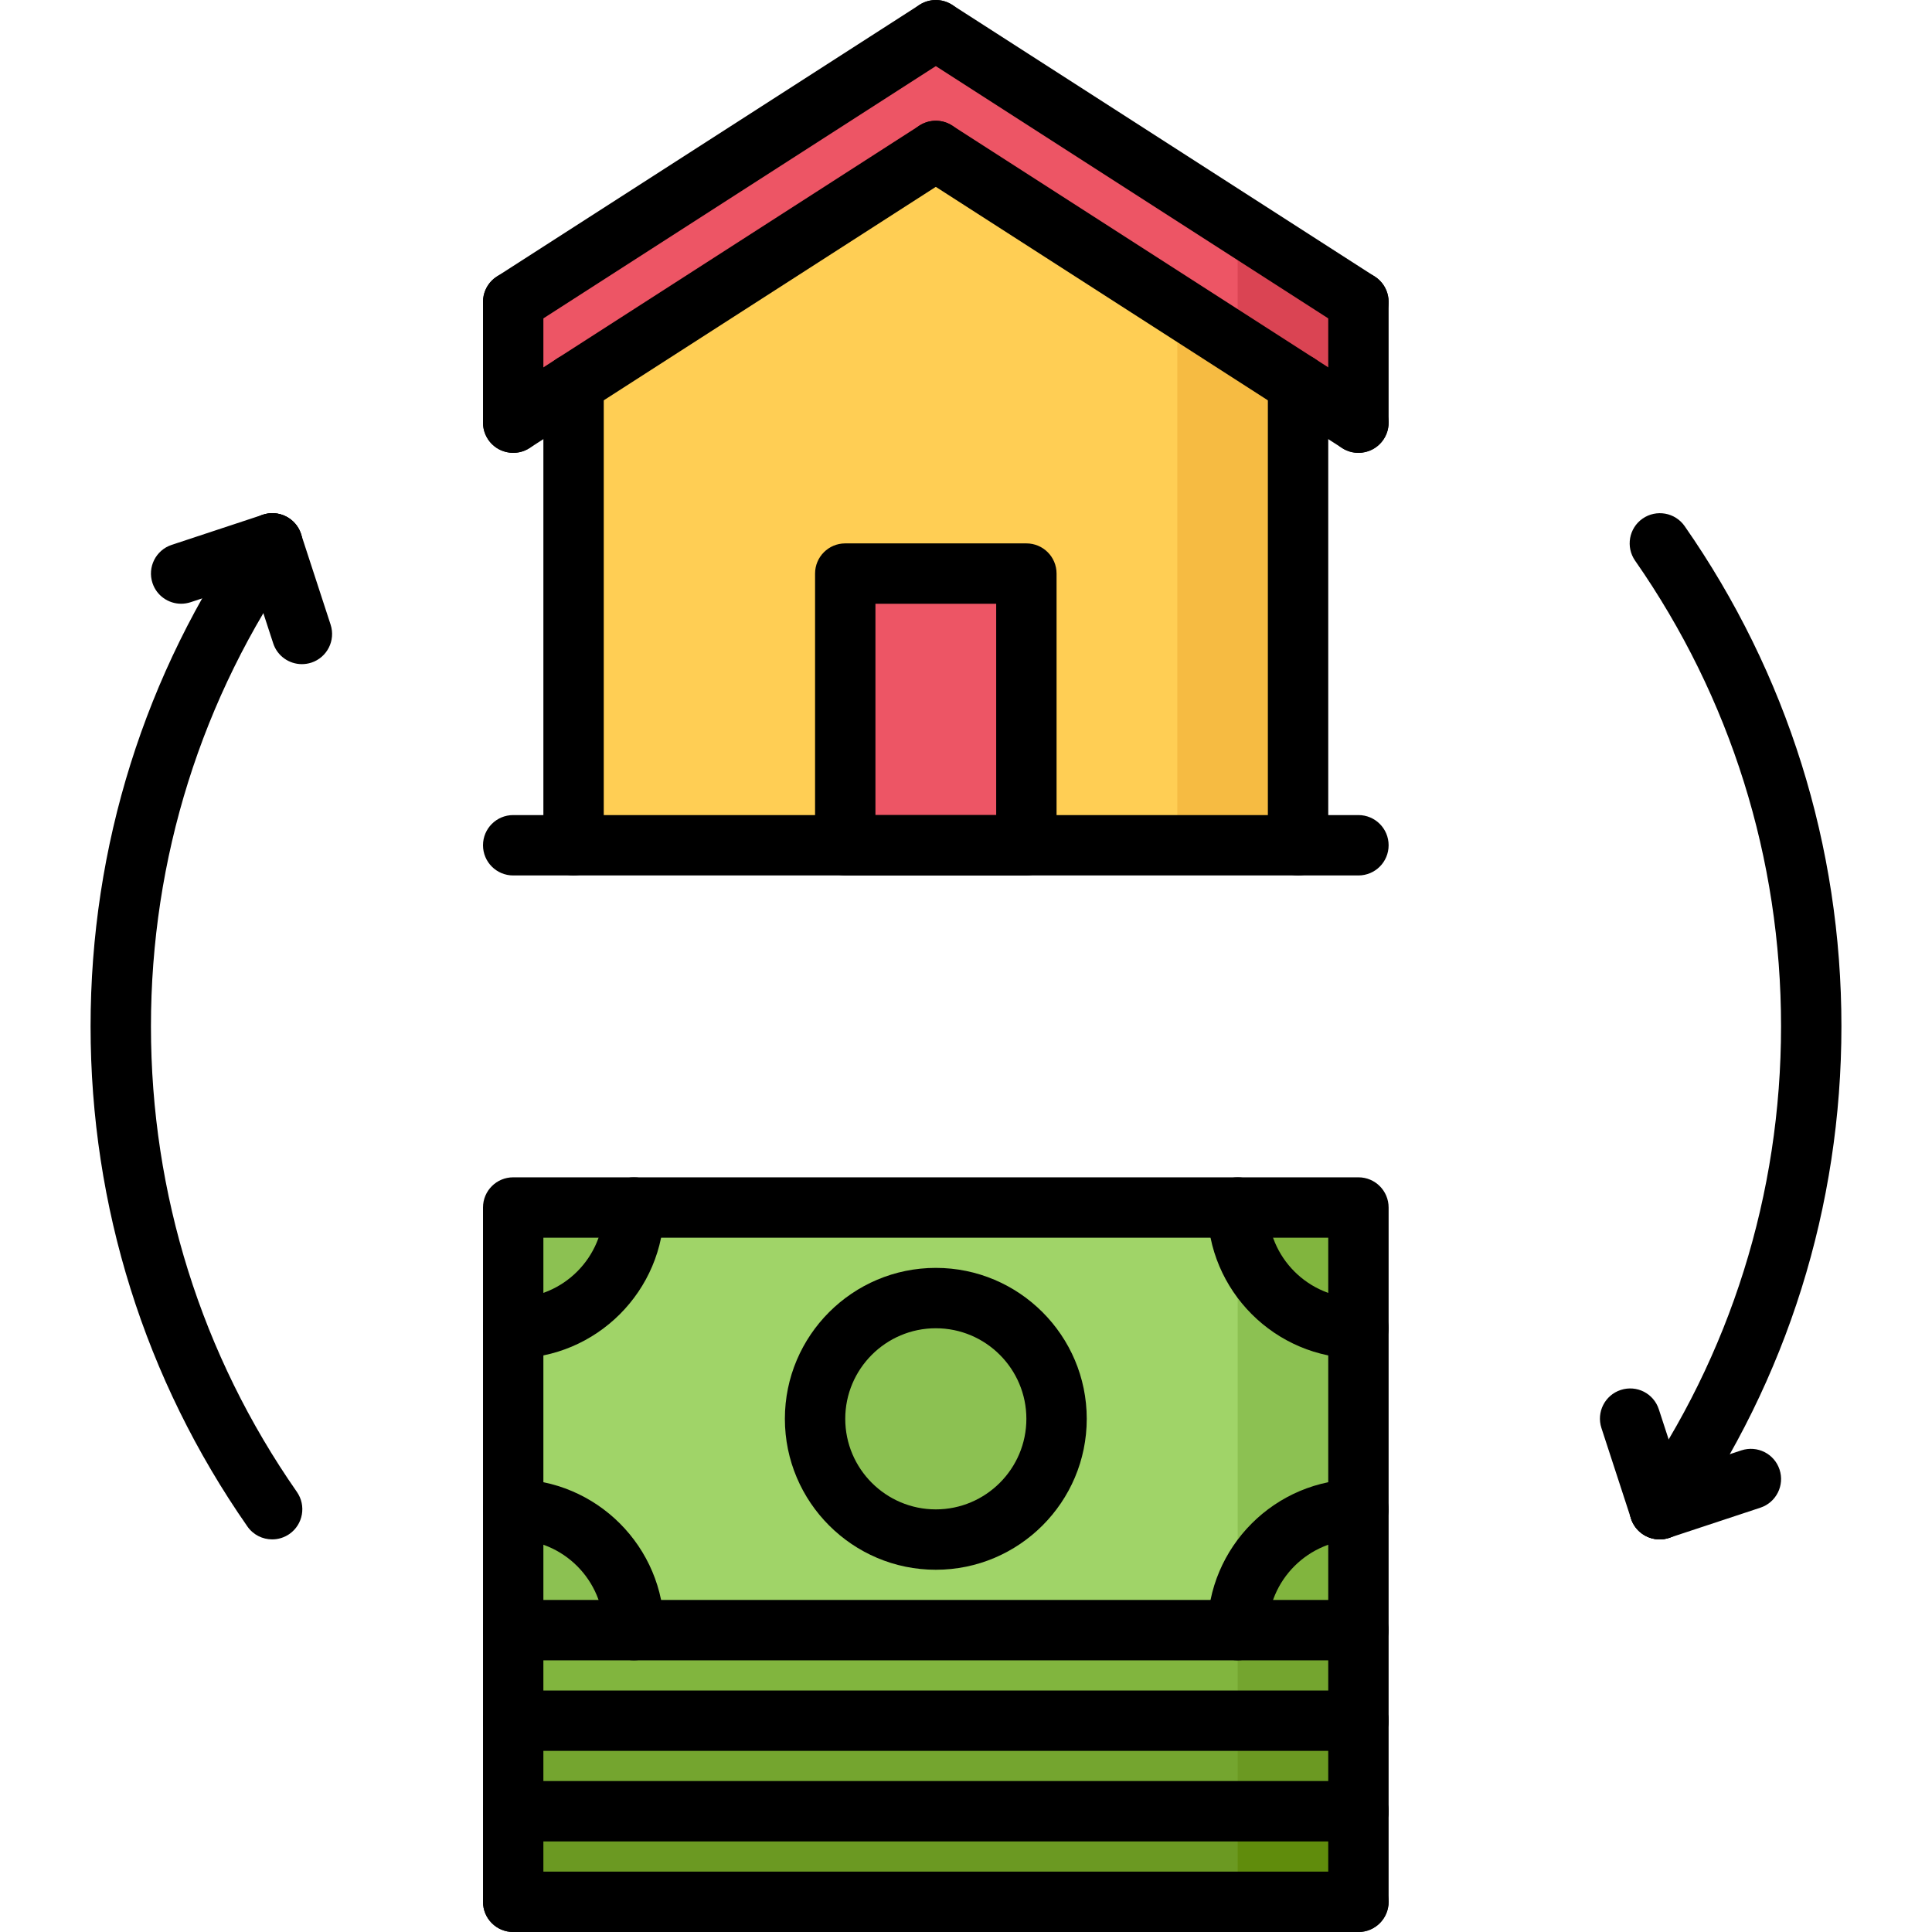
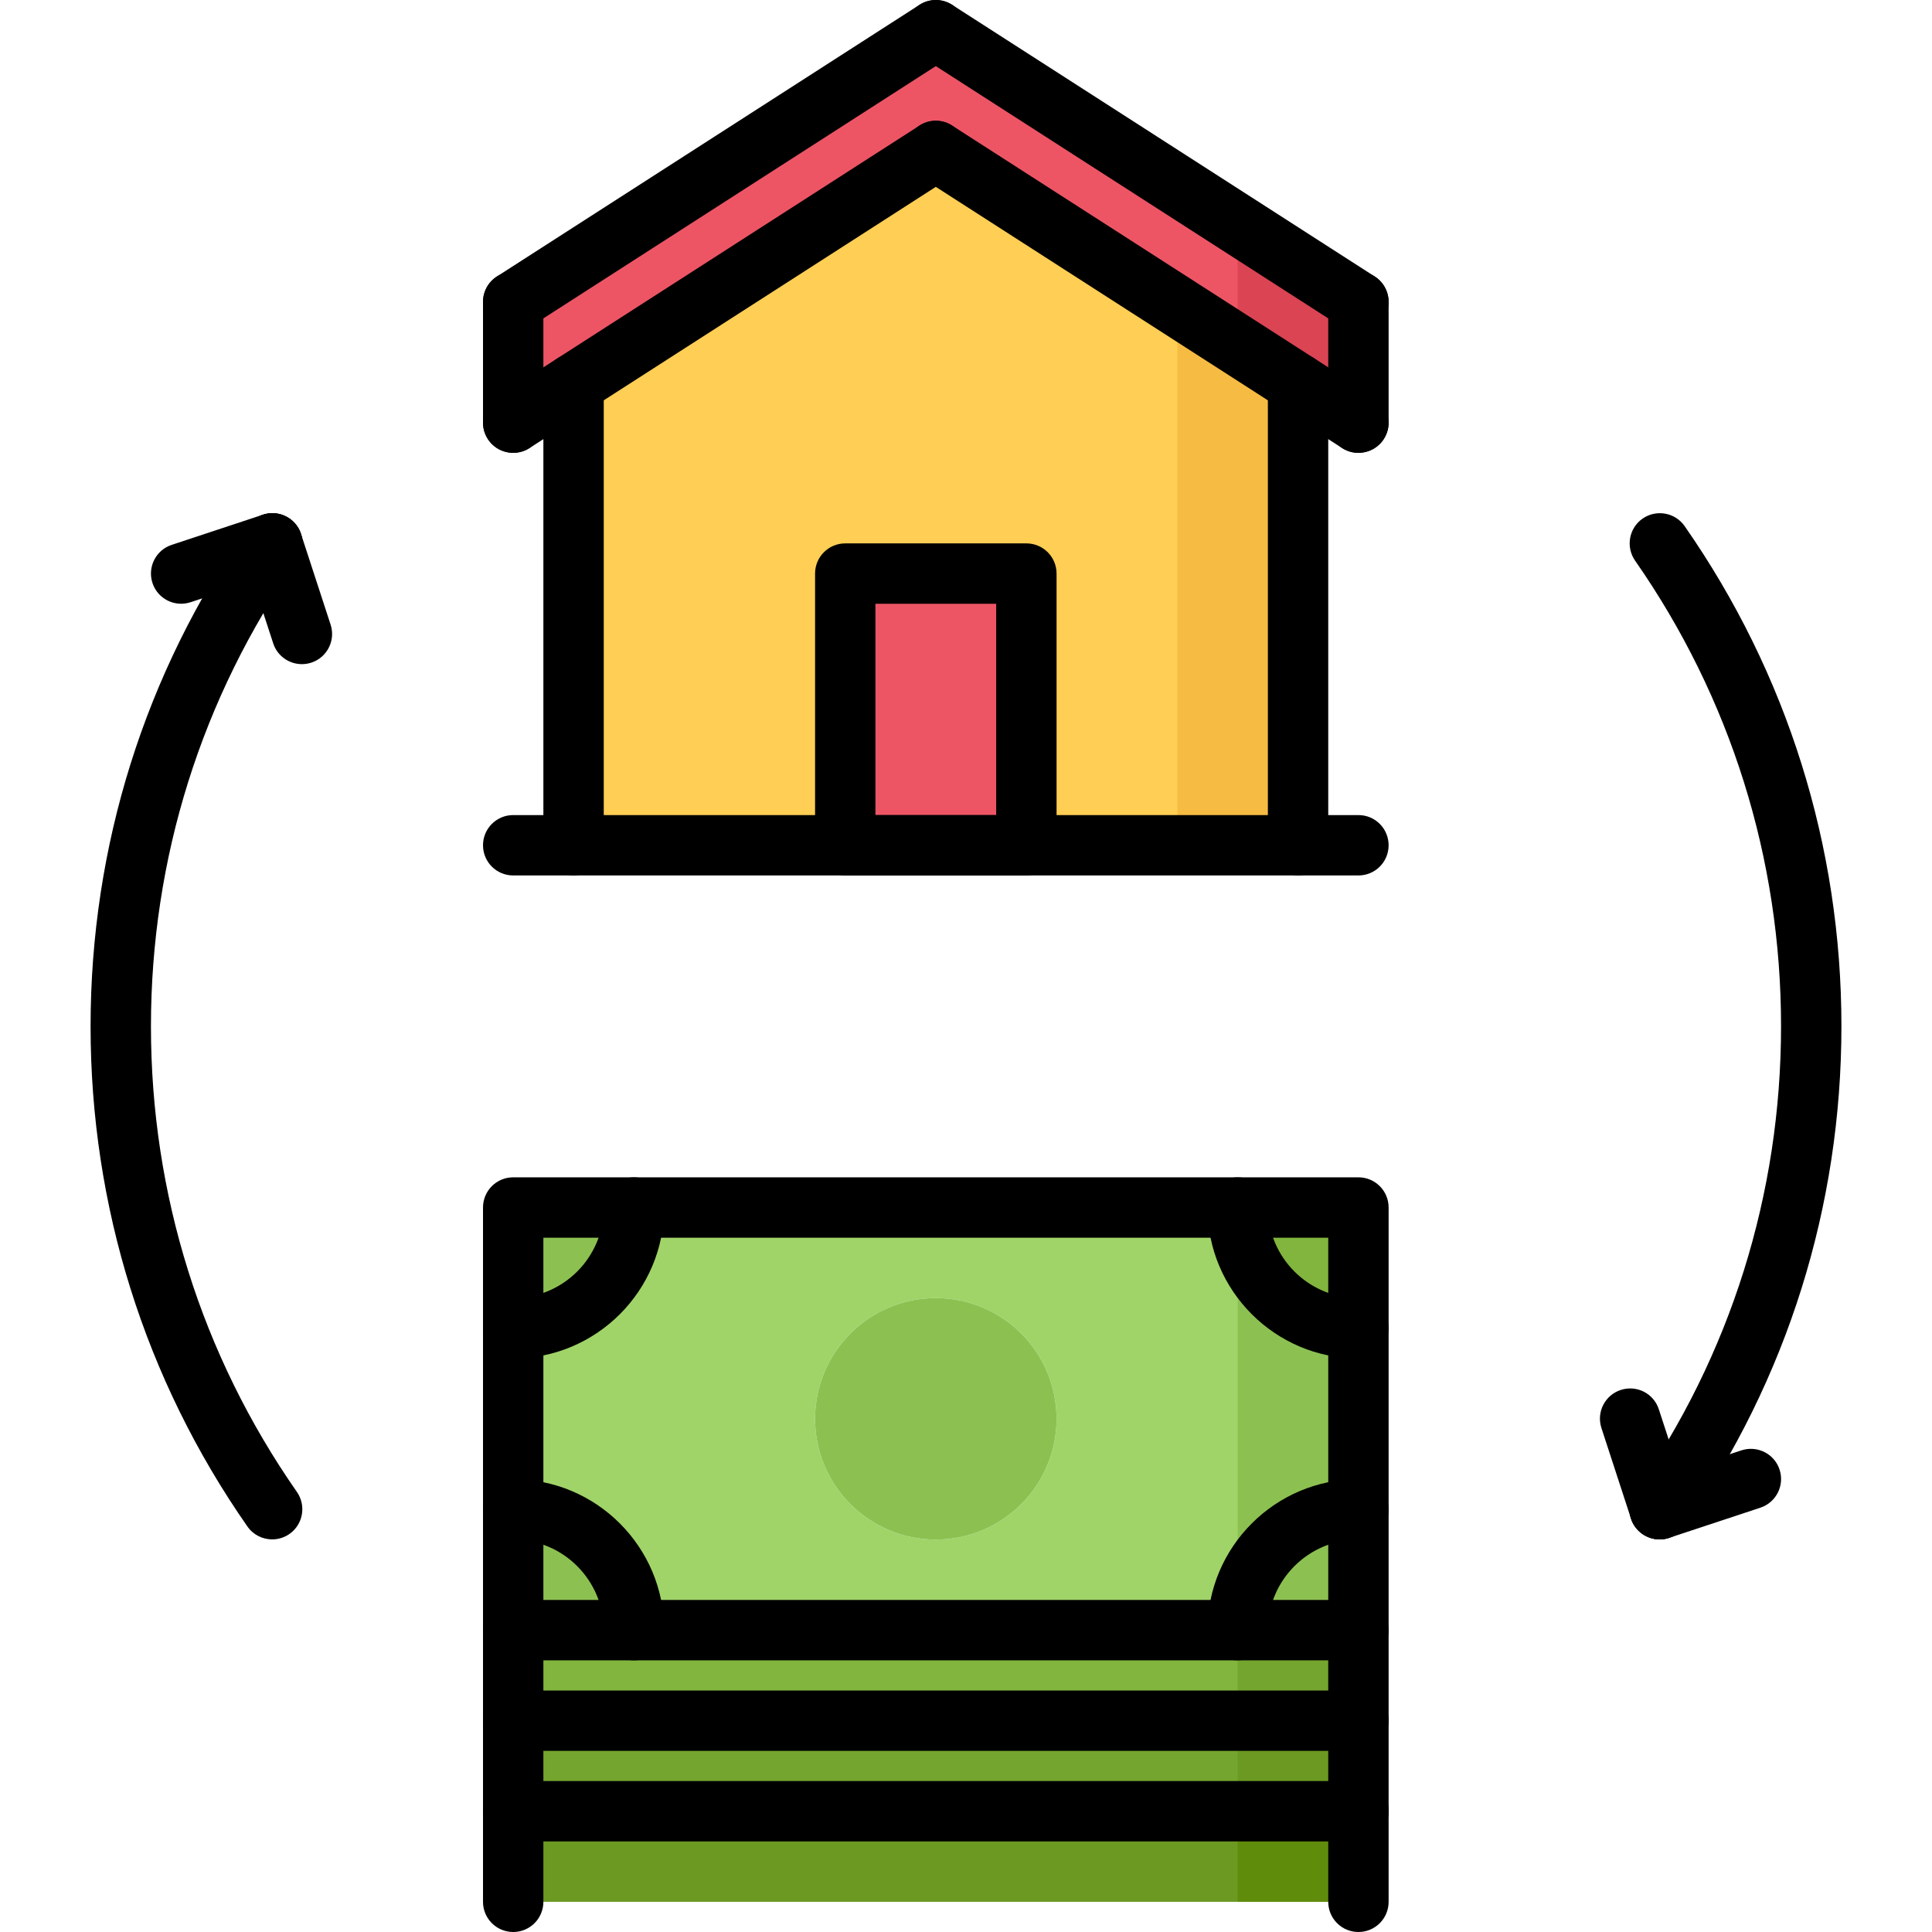
<svg xmlns="http://www.w3.org/2000/svg" version="1.1" id="Capa_1" x="0px" y="0px" viewBox="0 0 512.008 512.008" style="enable-background:new 0 0 512.008 512.008;" xml:space="preserve">
  <polygon style="fill:#FFCE54;" points="344.004,101.744 248.004,40.008 152.004,101.704 152.004,103.368 152.004,109.176   152.004,224.008 224.004,224.008 224.004,152.008 272.004,152.008 272.004,224.008 344.004,224.008 344.004,105.008   344.004,104.008 " />
  <path style="fill:#A0D468;" d="M328.004,432.008h-160c0-17.68-14.32-32-32-32v-48c17.68,0,32-14.32,32-32h160  c0,17.68,14.32,32,32,32v48C342.324,400.008,328.004,414.328,328.004,432.008z M248.004,408.008c17.68,0,32-14.32,32-32  s-14.32-32-32-32s-32,14.32-32,32S230.324,408.008,248.004,408.008z" />
  <rect x="328.004" y="320.008" style="fill:#8CC152;" width="32" height="112" />
  <rect x="136.004" y="480.008" style="fill:#6B9922;" width="224" height="24" />
  <rect x="136.004" y="456.008" style="fill:#74A52F;" width="224" height="24" />
  <polygon style="fill:#81B53E;" points="360.004,456.008 136.004,456.008 136.004,432.008 168.004,432.008 328.004,432.008   360.004,432.008 " />
  <g>
    <path style="fill:#8CC152;" d="M136.004,320.008h32c0,17.68-14.32,32-32,32V320.008z" />
    <path style="fill:#8CC152;" d="M168.004,432.008h-32v-32C153.684,400.008,168.004,414.328,168.004,432.008z" />
    <circle style="fill:#8CC152;" cx="248.004" cy="376.008" r="32" />
  </g>
  <g>
-     <path style="fill:#81B53E;" d="M360.004,400.008v32h-32C328.004,414.328,342.324,400.008,360.004,400.008z" />
    <path style="fill:#81B53E;" d="M360.004,320.008v32c-17.68,0-32-14.32-32-32H360.004z" />
  </g>
  <g>
    <polygon style="fill:#ED5565;" points="360.004,80.008 360.004,112.008 345.044,102.408 248.004,40.008 151.284,102.168    136.004,112.008 136.004,80.008 248.004,8.008  " />
    <rect x="224.004" y="152.008" style="fill:#ED5565;" width="48" height="72" />
  </g>
  <rect x="328.004" y="432.008" style="fill:#74A52F;" width="32" height="24" />
  <rect x="328.004" y="456.008" style="fill:#6B9922;" width="32" height="24" />
  <rect x="328.004" y="480.008" style="fill:#608C0C;" width="32" height="24" />
  <polygon style="fill:#F6BB42;" points="344.004,101.744 312.004,81.168 312.004,224.008 344.004,224.008 344.004,119.256   344.004,104.008 " />
  <polygon style="fill:#DA4453;" points="328.004,91.456 345.044,102.408 360.004,112.008 360.004,80.008 328.004,59.44 " />
  <path d="M136.012,88.008c-2.632,0-5.208-1.296-6.736-3.672c-2.392-3.72-1.312-8.672,2.4-11.056l112-72  c3.728-2.4,8.68-1.312,11.056,2.4c2.392,3.72,1.312,8.672-2.4,11.056l-112,72C138.988,87.6,137.5,88.008,136.012,88.008z" />
  <path d="M359.996,88.008c-1.488,0-2.976-0.408-4.32-1.272l-112-72c-3.712-2.384-4.792-7.336-2.4-11.056  c2.384-3.712,7.328-4.808,11.056-2.4l112,72c3.712,2.384,4.792,7.336,2.4,11.056C365.204,86.712,362.628,88.008,359.996,88.008z" />
  <path d="M136.012,120.008c-2.632,0-5.208-1.296-6.736-3.672c-2.392-3.72-1.312-8.672,2.4-11.056l112-72  c3.728-2.4,8.68-1.312,11.056,2.4c2.392,3.72,1.312,8.672-2.4,11.056l-112,72C138.988,119.6,137.5,120.008,136.012,120.008z" />
  <path d="M359.996,120.008c-1.488,0-2.976-0.408-4.32-1.272l-112-72c-3.712-2.384-4.792-7.336-2.4-11.056  c2.384-3.72,7.328-4.808,11.056-2.4l112,72c3.712,2.384,4.792,7.336,2.4,11.056C365.204,118.712,362.628,120.008,359.996,120.008z" />
  <path d="M136.004,120.008c-4.424,0-8-3.576-8-8v-32c0-4.424,3.576-8,8-8s8,3.576,8,8v32  C144.004,116.432,140.428,120.008,136.004,120.008z" />
  <path d="M360.004,120.008c-4.424,0-8-3.576-8-8v-32c0-4.424,3.576-8,8-8s8,3.576,8,8v32  C368.004,116.432,364.428,120.008,360.004,120.008z" />
  <path d="M152.004,232.008c-4.424,0-8-3.576-8-8V101.72c0-4.424,3.576-8,8-8s8,3.576,8,8v122.288  C160.004,228.432,156.428,232.008,152.004,232.008z" />
  <path d="M360.004,232.008h-224c-4.424,0-8-3.576-8-8s3.576-8,8-8h224c4.424,0,8,3.576,8,8S364.428,232.008,360.004,232.008z" />
  <path d="M344.004,232.008c-4.424,0-8-3.576-8-8V101.72c0-4.424,3.576-8,8-8s8,3.576,8,8v122.288  C352.004,228.432,348.428,232.008,344.004,232.008z" />
  <path d="M272.004,232.008h-48c-4.424,0-8-3.576-8-8v-72c0-4.424,3.576-8,8-8h48c4.424,0,8,3.576,8,8v72  C280.004,228.432,276.428,232.008,272.004,232.008z M232.004,216.008h32v-56h-32V216.008z" />
  <path d="M360.004,440.008h-224c-4.424,0-8-3.576-8-8v-112c0-4.424,3.576-8,8-8h224c4.424,0,8,3.576,8,8v112  C368.004,436.432,364.428,440.008,360.004,440.008z M144.004,424.008h208v-96h-208V424.008z" />
  <path d="M136.004,360.008c-4.424,0-8-3.576-8-8s3.576-8,8-8c13.232,0,24-10.768,24-24c0-4.424,3.576-8,8-8s8,3.576,8,8  C176.004,342.064,158.06,360.008,136.004,360.008z" />
  <path d="M360.004,360.008c-22.056,0-40-17.944-40-40c0-4.424,3.576-8,8-8s8,3.576,8,8c0,13.232,10.768,24,24,24c4.424,0,8,3.576,8,8  S364.428,360.008,360.004,360.008z" />
  <path d="M328.004,440.008c-4.424,0-8-3.576-8-8c0-22.056,17.944-40,40-40c4.424,0,8,3.576,8,8s-3.576,8-8,8  c-13.232,0-24,10.768-24,24C336.004,436.432,332.428,440.008,328.004,440.008z" />
  <path d="M168.004,440.008c-4.424,0-8-3.576-8-8c0-13.232-10.768-24-24-24c-4.424,0-8-3.576-8-8s3.576-8,8-8  c22.056,0,40,17.944,40,40C176.004,436.432,172.428,440.008,168.004,440.008z" />
-   <path d="M248.004,416.008c-22.056,0-40-17.944-40-40s17.944-40,40-40s40,17.944,40,40S270.06,416.008,248.004,416.008z   M248.004,352.008c-13.232,0-24,10.768-24,24s10.768,24,24,24c13.232,0,24-10.768,24-24S261.236,352.008,248.004,352.008z" />
  <path d="M136.004,464.008c-4.424,0-8-3.576-8-8v-24c0-4.424,3.576-8,8-8s8,3.576,8,8v24  C144.004,460.432,140.428,464.008,136.004,464.008z" />
  <path d="M360.004,464.008h-224c-4.424,0-8-3.576-8-8s3.576-8,8-8h224c4.424,0,8,3.576,8,8S364.428,464.008,360.004,464.008z" />
  <path d="M360.004,464.008c-4.424,0-8-3.576-8-8v-24c0-4.424,3.576-8,8-8s8,3.576,8,8v24  C368.004,460.432,364.428,464.008,360.004,464.008z" />
  <path d="M136.004,488.008c-4.424,0-8-3.576-8-8v-24c0-4.424,3.576-8,8-8s8,3.576,8,8v24  C144.004,484.432,140.428,488.008,136.004,488.008z" />
  <path d="M360.004,488.008h-224c-4.424,0-8-3.576-8-8s3.576-8,8-8h224c4.424,0,8,3.576,8,8S364.428,488.008,360.004,488.008z" />
  <path d="M360.004,488.008c-4.424,0-8-3.576-8-8v-24c0-4.424,3.576-8,8-8s8,3.576,8,8v24  C368.004,484.432,364.428,488.008,360.004,488.008z" />
  <path d="M136.004,512.008c-4.424,0-8-3.576-8-8v-24c0-4.424,3.576-8,8-8s8,3.576,8,8v24  C144.004,508.432,140.428,512.008,136.004,512.008z" />
-   <path d="M360.004,512.008h-224c-4.424,0-8-3.576-8-8s3.576-8,8-8h224c4.424,0,8,3.576,8,8S364.428,512.008,360.004,512.008z" />
  <path d="M360.004,512.008c-4.424,0-8-3.576-8-8v-24c0-4.424,3.576-8,8-8s8,3.576,8,8v24  C368.004,508.432,364.428,512.008,360.004,512.008z" />
  <path d="M72.132,407.96c-2.528,0-5.016-1.192-6.568-3.424c-27.192-39.008-41.56-84.832-41.56-132.528  c0-47.728,14.384-93.576,41.6-132.576c2.52-3.624,7.504-4.504,11.144-1.984c3.624,2.528,4.504,7.512,1.984,11.144  c-25.336,36.296-38.728,78.976-38.728,123.416c0,44.416,13.376,87.08,38.68,123.376c2.52,3.624,1.64,8.616-1.984,11.144  C75.3,407.496,73.708,407.96,72.132,407.96z" />
  <path d="M80.004,176.008c-3.368,0-6.504-2.144-7.6-5.512l-7.832-24c-1.376-4.2,0.92-8.72,5.12-10.088  c4.224-1.392,8.72,0.92,10.088,5.12l7.832,24c1.376,4.2-0.92,8.72-5.12,10.088C81.66,175.88,80.828,176.008,80.004,176.008z" />
-   <path d="M48.004,160c-3.36,0-6.488-2.128-7.592-5.488c-1.392-4.192,0.888-8.728,5.08-10.112l24.168-7.992  c4.232-1.392,8.728,0.88,10.112,5.08c1.392,4.192-0.888,8.728-5.08,10.112l-24.168,7.992C49.684,159.864,48.836,160,48.004,160z" />
+   <path d="M48.004,160c-3.36,0-6.488-2.128-7.592-5.488c-1.392-4.192,0.888-8.728,5.08-10.112l24.168-7.992  c4.232-1.392,8.728,0.88,10.112,5.08c1.392,4.192-0.888,8.728-5.08,10.112l-24.168,7.992C49.684,159.864,48.836,160,48.004,160" />
  <path d="M439.836,407.96c-1.576,0-3.168-0.472-4.568-1.44c-3.624-2.528-4.504-7.512-1.984-11.144  c25.328-36.296,38.72-78.976,38.72-123.416c0-44.416-13.376-87.08-38.68-123.376c-2.52-3.624-1.64-8.616,1.984-11.144  c3.64-2.52,8.616-1.632,11.144,1.984c27.184,39.016,41.552,84.84,41.552,132.536c0,47.728-14.384,93.576-41.6,132.576  C444.844,406.768,442.356,407.96,439.836,407.96z" />
  <path d="M439.836,407.96c-3.368,0-6.504-2.144-7.6-5.512l-7.832-24c-1.376-4.2,0.92-8.72,5.12-10.088  c4.24-1.384,8.72,0.92,10.088,5.12l7.832,24c1.376,4.2-0.92,8.72-5.12,10.088C441.5,407.84,440.66,407.96,439.836,407.96z" />
  <path d="M439.836,407.96c-3.36,0-6.488-2.128-7.592-5.488c-1.392-4.192,0.888-8.728,5.08-10.112l24.168-7.992  c4.224-1.376,8.728,0.888,10.112,5.08c1.392,4.192-0.888,8.728-5.08,10.112l-24.168,7.992  C441.516,407.832,440.668,407.96,439.836,407.96z" />
  <g>
</g>
  <g>
</g>
  <g>
</g>
  <g>
</g>
  <g>
</g>
  <g>
</g>
  <g>
</g>
  <g>
</g>
  <g>
</g>
  <g>
</g>
  <g>
</g>
  <g>
</g>
  <g>
</g>
  <g>
</g>
  <g>
</g>
</svg>